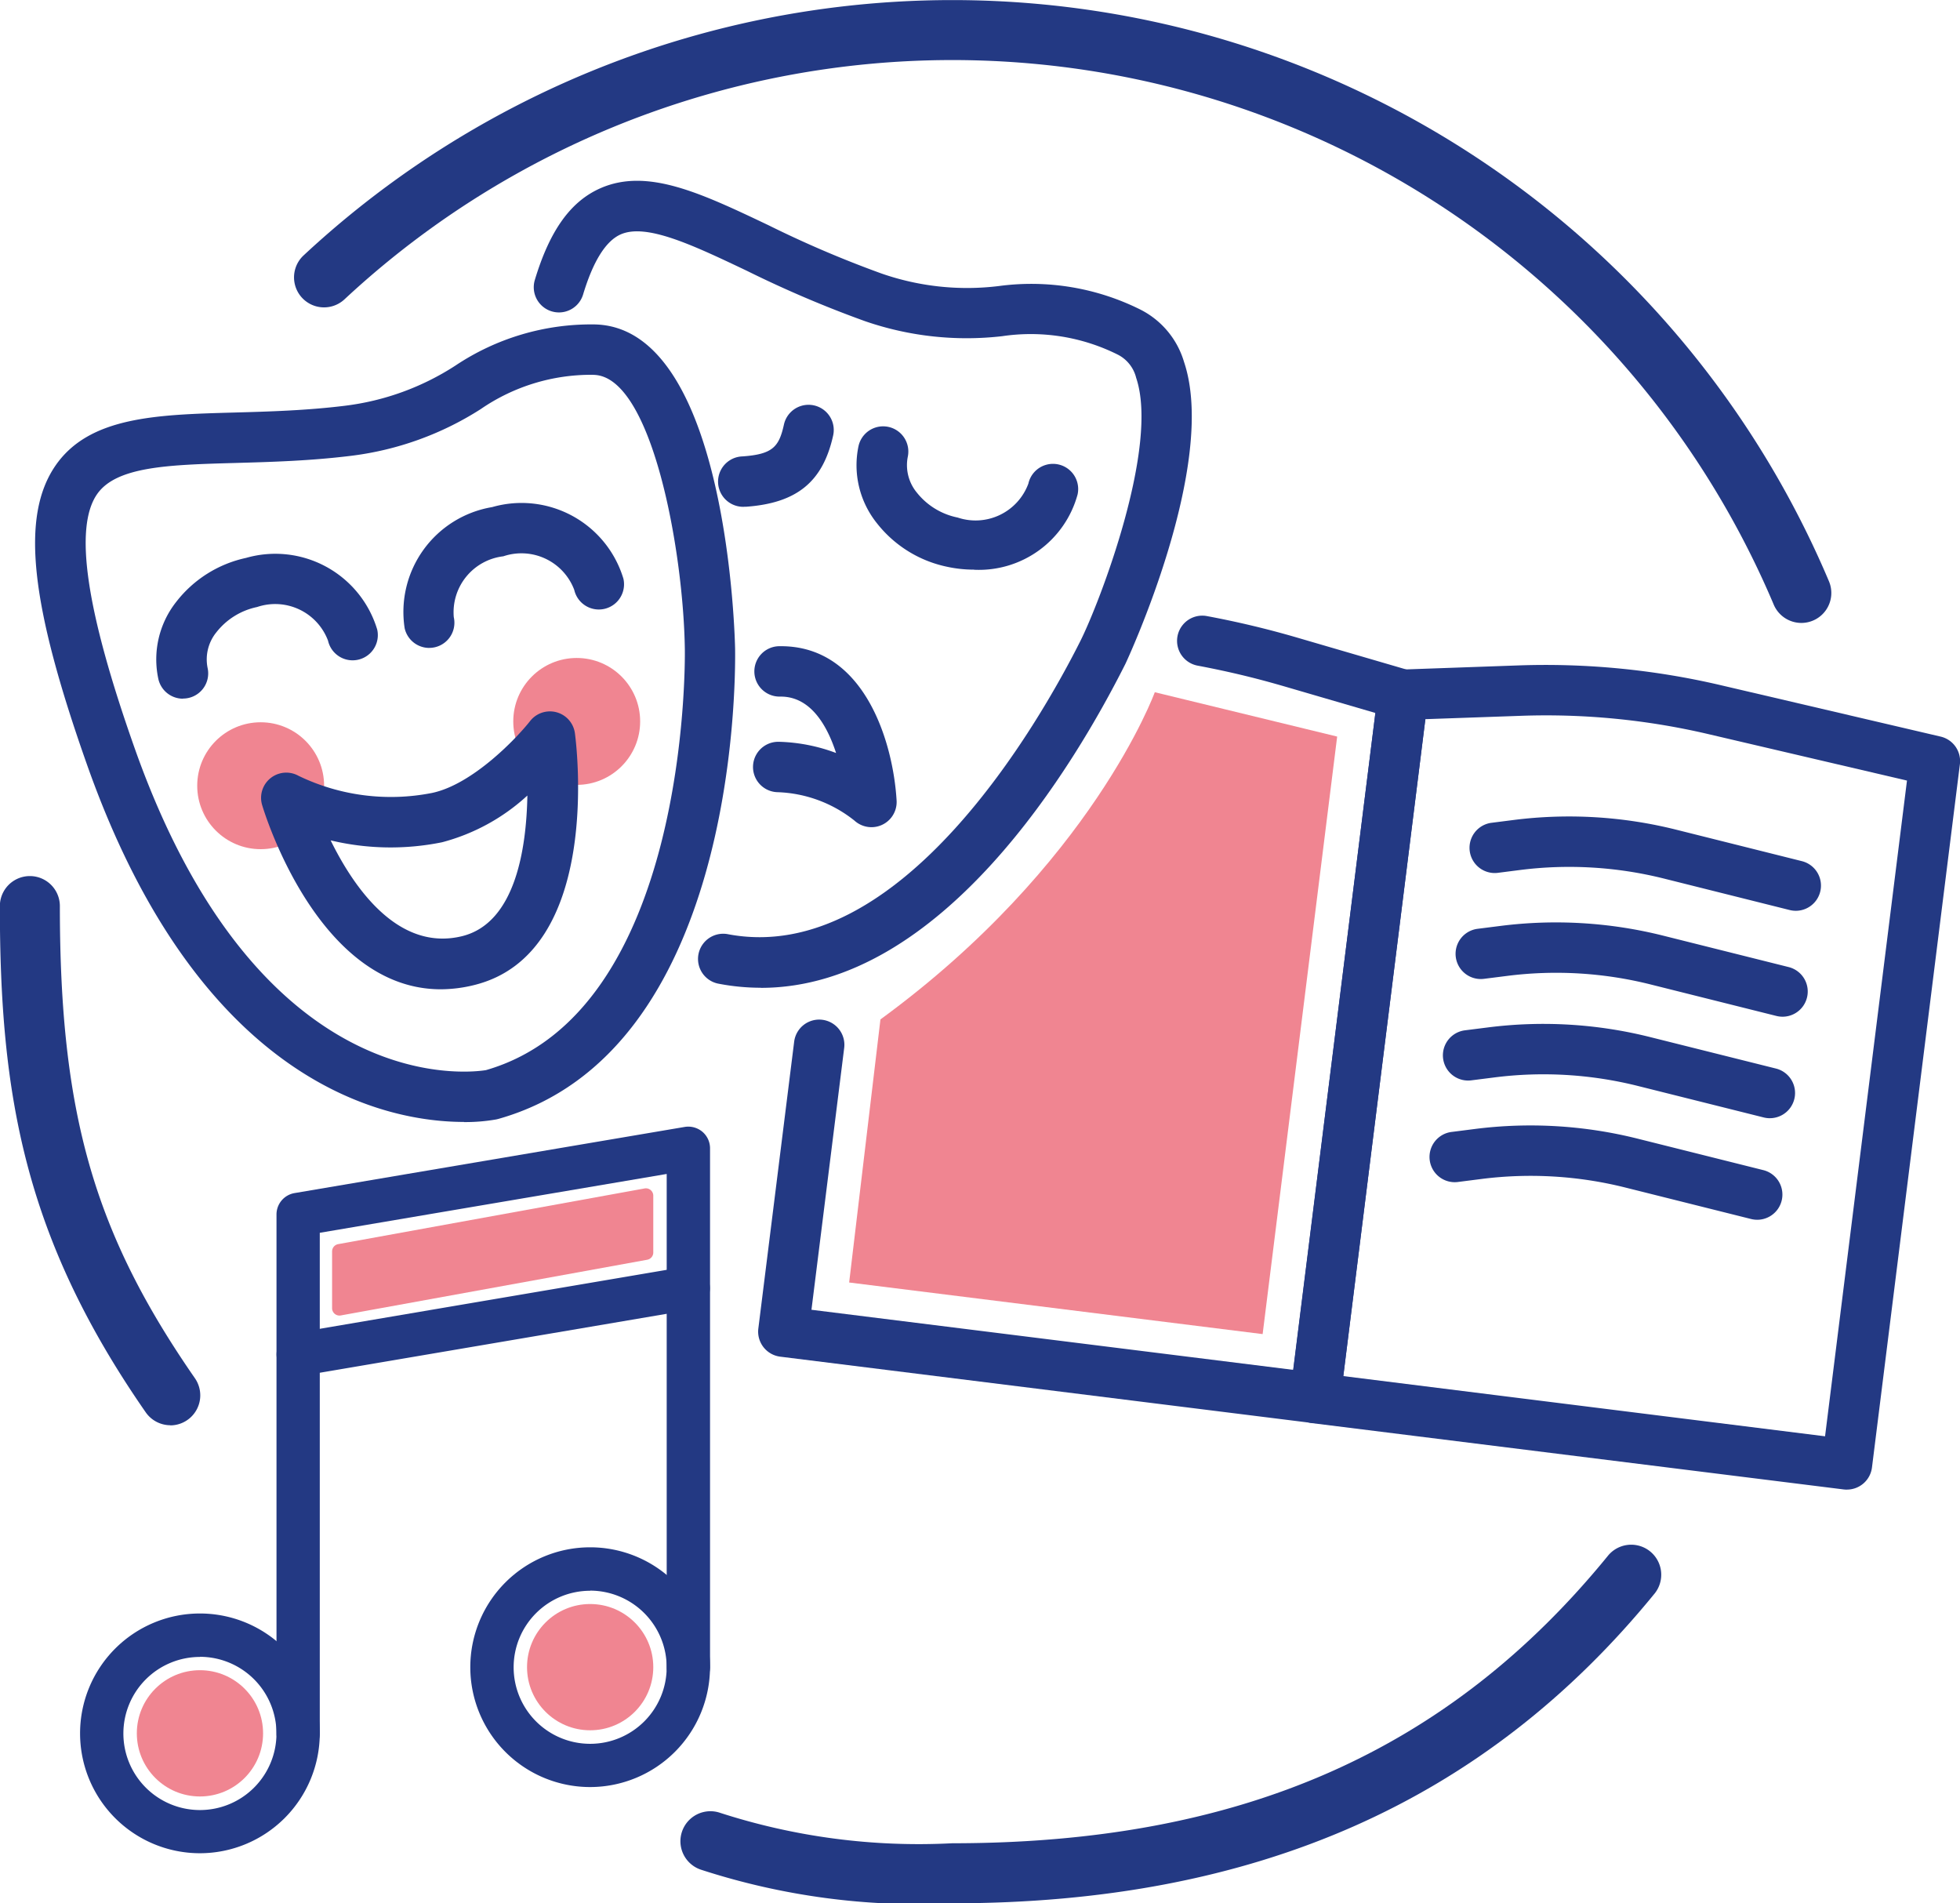
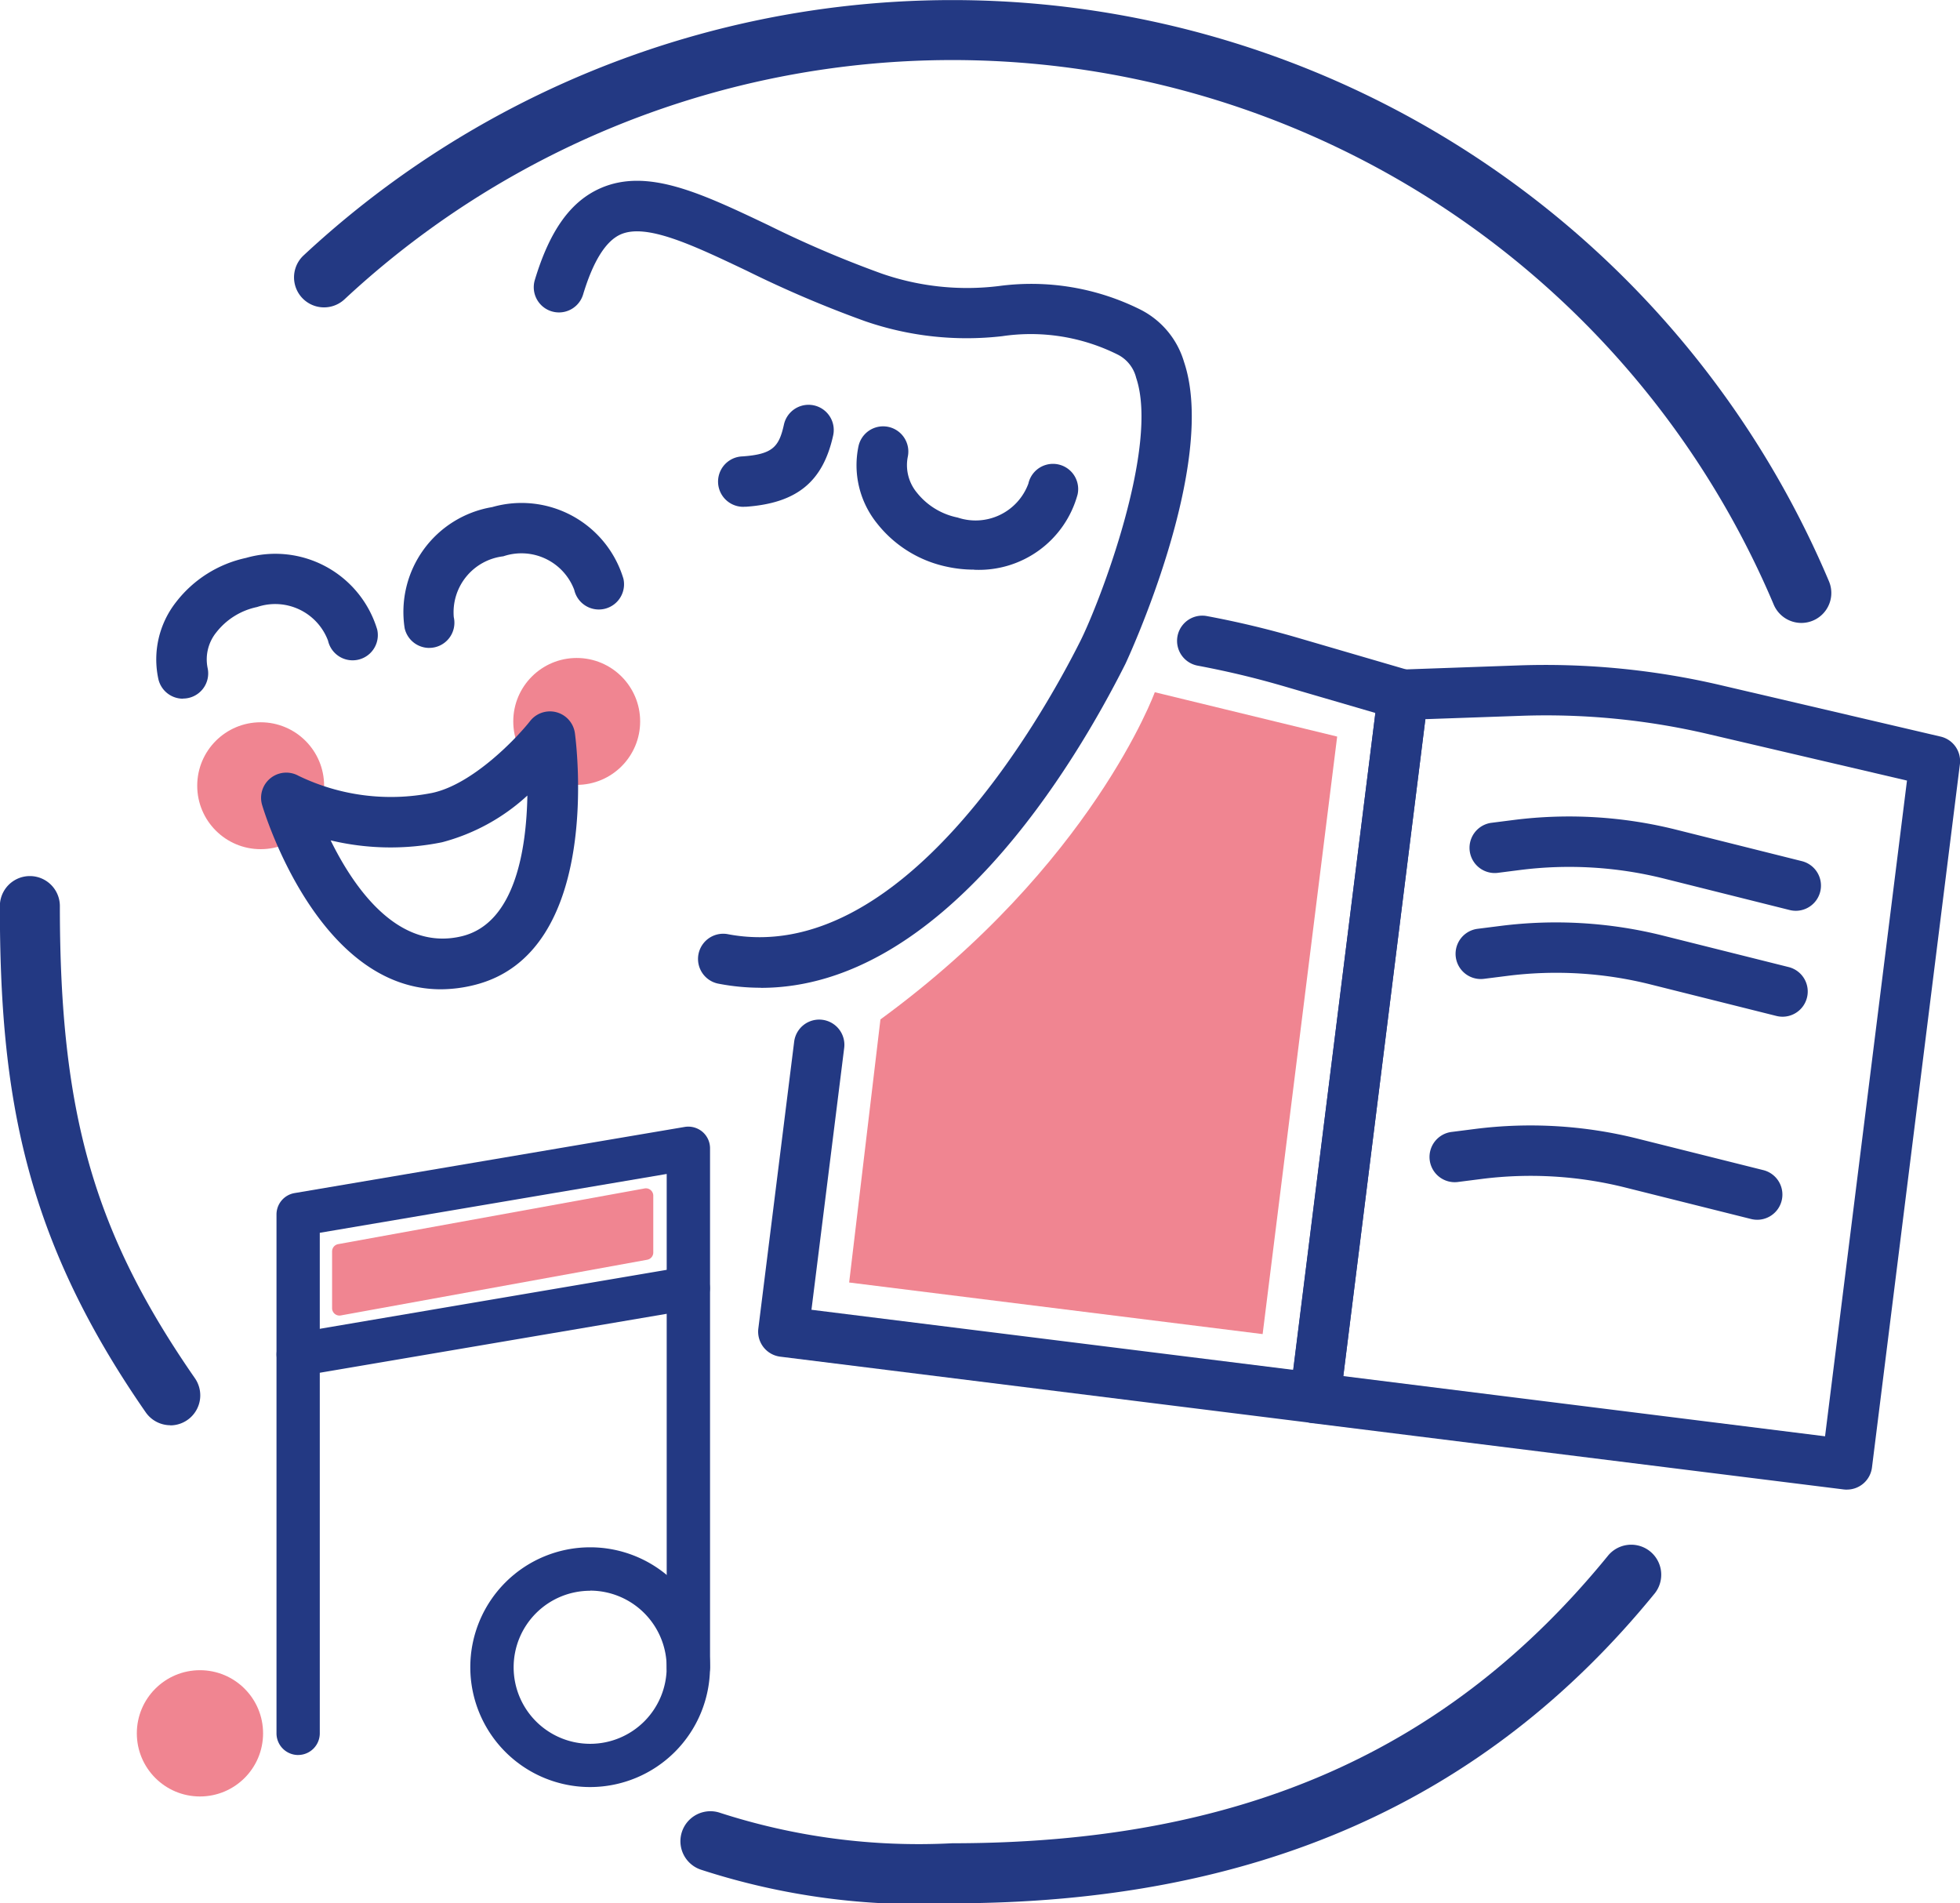
<svg xmlns="http://www.w3.org/2000/svg" width="73.899" height="71.754" viewBox="0 0 73.899 71.754">
  <g transform="translate(-19.743 -20.816)">
-     <path d="M27.282,90.681A4.519,4.519,0,1,1,31.8,86.162a4.524,4.524,0,0,1-4.519,4.519Zm0-7.4a2.886,2.886,0,1,0,2.885,2.886A2.889,2.889,0,0,0,27.282,83.276Z" fill="#233983" />
    <path d="M41.994,88.186a4.519,4.519,0,1,1,4.519-4.519A4.525,4.525,0,0,1,41.994,88.186Zm0-7.4a2.885,2.885,0,1,0,2.885,2.885A2.89,2.89,0,0,0,41.994,80.781Z" fill="#233983" />
    <path d="M30.985,86.978a.817.817,0,0,1-.817-.817V66.6a.818.818,0,0,1,.68-.806L45.56,63.3a.826.826,0,0,1,.664.181.817.817,0,0,1,.29.624V83.665a.817.817,0,1,1-1.634,0V65.073L31.8,67.291V86.16a.817.817,0,0,1-.817.817Z" fill="#233983" />
    <path d="M30.983,72.694a.817.817,0,0,1-.135-1.622l14.712-2.5a.817.817,0,0,1,.273,1.611l-14.712,2.5A.8.8,0,0,1,30.983,72.694Z" fill="#233983" />
-     <circle cx="2.38" cy="2.38" r="2.38" transform="translate(39.614 81.286)" fill="#f08591" />
    <circle cx="2.38" cy="2.38" r="2.38" transform="translate(24.902 83.781)" fill="#f08591" />
    <path d="M44.146,68.307l-11.555,2.1a.278.278,0,0,1-.327-.273V67.992a.278.278,0,0,1,.228-.273l11.555-2.1a.278.278,0,0,1,.327.273v2.146A.278.278,0,0,1,44.146,68.307Z" fill="#f08591" />
-     <path d="M37.239,63.112c-2.837,0-9.915-1.3-14.213-13.462-2.157-6.1-2.5-9.371-1.195-11.276,1.274-1.855,3.812-1.925,6.75-2.006,1.264-.035,2.7-.075,4.163-.255a9.847,9.847,0,0,0,4.178-1.52A9.2,9.2,0,0,1,42.1,33.046c5.137,0,5.357,12.109,5.359,12.232.021,1.55-.048,15.223-8.93,17.721l-.075.018a6.721,6.721,0,0,1-1.219.1Zm1.037-1.027ZM42.1,34.946a7.332,7.332,0,0,0-4.232,1.293A11.723,11.723,0,0,1,32.978,38c-1.556.192-3.038.232-4.344.269-2.52.07-4.509.125-5.235,1.183-.871,1.268-.407,4.4,1.42,9.567,4.671,13.214,12.568,12.248,13.245,12.14,7.6-2.188,7.507-15.295,7.5-15.853-.049-3.718-1.248-10.358-3.459-10.358Z" fill="#233983" />
    <path d="M48.429,58.053a8.387,8.387,0,0,1-1.627-.159.95.95,0,0,1,.364-1.864c6.549,1.268,11.84-8.125,13.305-11.037.721-1.433,2.991-7.319,2.11-9.931a1.337,1.337,0,0,0-.684-.872,7.333,7.333,0,0,0-4.369-.7,11.733,11.733,0,0,1-5.17-.566,42.6,42.6,0,0,1-4.457-1.9c-2.033-.967-3.786-1.8-4.757-1.371-.562.249-1.038,1.012-1.416,2.265a.95.95,0,0,1-1.82-.548c.56-1.859,1.344-2.957,2.467-3.455,1.769-.782,3.787.177,6.343,1.392a40.962,40.962,0,0,0,4.26,1.82A9.818,9.818,0,0,0,57.4,31.6a9.209,9.209,0,0,1,5.334.884,3.235,3.235,0,0,1,1.65,1.973c1.307,3.874-2.176,11.32-2.212,11.392-1.923,3.822-6.922,12.208-13.741,12.208Z" fill="#233983" />
    <path d="M26.64,47.156a.951.951,0,0,1-.926-.74,3.5,3.5,0,0,1,.672-2.908,4.537,4.537,0,0,1,2.632-1.659,4.011,4.011,0,0,1,4.947,2.7.95.95,0,0,1-1.854.42A2.128,2.128,0,0,0,29.437,43.7a2.629,2.629,0,0,0-1.533.949,1.622,1.622,0,0,0-.335,1.342.949.949,0,0,1-.928,1.16Z" fill="#233983" />
    <path d="M35.925,45.242A.951.951,0,0,1,35,44.5a4.008,4.008,0,0,1,3.3-4.567,4.011,4.011,0,0,1,4.948,2.7.95.95,0,0,1-1.854.42,2.128,2.128,0,0,0-2.674-1.265,2.125,2.125,0,0,0-1.868,2.293.949.949,0,0,1-.928,1.16Z" fill="#233983" />
    <path d="M56.463,42.291a4.777,4.777,0,0,1-1.027-.112A4.536,4.536,0,0,1,52.8,40.534a3.494,3.494,0,0,1-.688-2.9.95.95,0,0,1,1.856.41,1.626,1.626,0,0,0,.343,1.342,2.627,2.627,0,0,0,1.539.941,2.122,2.122,0,0,0,2.666-1.278.95.95,0,1,1,1.856.408,3.856,3.856,0,0,1-3.9,2.838Z" fill="#233983" />
    <path d="M47.8,39.922a.95.95,0,0,1-.066-1.9c1.139-.08,1.38-.356,1.566-1.2a.95.95,0,1,1,1.856.41c-.386,1.748-1.369,2.551-3.288,2.688l-.068,0Z" fill="#233983" />
-     <path d="M52.6,52a.956.956,0,0,1-.642-.249,4.908,4.908,0,0,0-2.885-1.07.95.95,0,0,1,.023-1.9h.025a6.6,6.6,0,0,1,2.145.422c-.339-1.044-.962-2.126-2.084-2.126h-.04a.95.95,0,0,1-.014-1.9h.061c3.167,0,4.231,3.648,4.359,5.817A.949.949,0,0,1,52.6,52Z" fill="#233983" />
    <circle cx="2.392" cy="2.392" r="2.392" transform="translate(27.179 48.045)" fill="#f08591" />
    <circle cx="2.392" cy="2.392" r="2.392" transform="translate(39.095 45.621)" fill="#f08591" />
    <path d="M36.36,58.111c-4.613,0-6.643-6.641-6.734-6.947A.95.95,0,0,1,31,50.064a8,8,0,0,0,5.023.647c1.533-.316,3.2-2.067,3.709-2.715a.95.95,0,0,1,1.687.46c.046.338,1.07,8.284-3.788,9.493a5.279,5.279,0,0,1-1.271.162ZM32.211,52.5c.891,1.814,2.559,4.2,4.961,3.607,2-.5,2.418-3.289,2.455-5.3a7.6,7.6,0,0,1-3.219,1.762,9.734,9.734,0,0,1-4.2-.072Z" fill="#233983" />
    <path d="M69.33,74.468a.933.933,0,0,1-.118-.007l-20.051-2.5a.951.951,0,0,1-.826-1.061l1.351-10.814a.95.95,0,0,1,1.886.236l-1.234,9.871L68.5,72.458l3.1-24.764L68.15,46.687c-.577-.166-1.654-.475-3.253-.777a.95.95,0,1,1,.352-1.868,35.066,35.066,0,0,1,3.428.819l4.23,1.235a.951.951,0,0,1,.677,1.03L70.272,73.637a.95.95,0,0,1-.942.833Z" fill="#233983" />
    <path d="M89.38,76.974a1.165,1.165,0,0,1-.118-.007l-20.05-2.5a.949.949,0,0,1-.825-1.061L71.7,46.89a.952.952,0,0,1,.909-.833l4.4-.156a28.992,28.992,0,0,1,7.592.741l8.311,1.943a.949.949,0,0,1,.726,1.043L90.323,76.139a.951.951,0,0,1-.943.833ZM70.39,72.693l18.164,2.27,3.089-24.72-7.478-1.749a26.826,26.826,0,0,0-7.091-.692l-3.589.126L70.391,72.692Z" fill="#233983" />
    <path d="M87.455,55.152a.975.975,0,0,1-.232-.028l-4.735-1.185a14.719,14.719,0,0,0-5.44-.324l-.855.109a.951.951,0,0,1-.24-1.886l.855-.109a16.613,16.613,0,0,1,6.14.367l4.735,1.185a.95.95,0,0,1-.23,1.871Z" fill="#233983" />
    <path d="M86.955,59.145a.975.975,0,0,1-.232-.028l-4.734-1.185a14.631,14.631,0,0,0-5.441-.323l-.855.108a.95.95,0,0,1-.238-1.886l.855-.108a16.622,16.622,0,0,1,6.14.366l4.734,1.185a.95.95,0,0,1-.23,1.871Z" fill="#233983" />
-     <path d="M86.477,62.972a.975.975,0,0,1-.232-.028l-4.734-1.185a14.642,14.642,0,0,0-5.441-.323l-.855.108a.95.95,0,0,1-.238-1.886l.855-.108a16.558,16.558,0,0,1,6.14.366L86.706,61.1a.95.95,0,0,1-.23,1.871Z" fill="#233983" />
    <path d="M86,66.8a.975.975,0,0,1-.232-.028l-4.735-1.185a14.7,14.7,0,0,0-5.44-.324l-.854.109a.951.951,0,1,1-.24-1.886l.855-.109a16.616,16.616,0,0,1,6.14.367l4.735,1.185A.95.95,0,0,1,86,66.8Z" fill="#233983" />
    <path d="M52.939,59.247c7.98-5.831,10.344-12.335,10.344-12.335l6.876,1.672L67.349,71.11l-15.59-1.945,1.18-9.919Z" fill="#f08591" />
    <path d="M26.169,74.546a1.133,1.133,0,0,1-.931-.486c-4.6-6.624-5.5-12.014-5.5-19.086a1.131,1.131,0,1,1,2.262,0c0,7.819,1.285,12.309,5.092,17.8a1.132,1.132,0,0,1-.929,1.777Z" fill="#233983" />
    <path d="M55.645,92.57A26.474,26.474,0,0,1,46.167,91.3a1.131,1.131,0,0,1,.693-2.153,24.329,24.329,0,0,0,8.785,1.158c10.848,0,18.71-3.451,24.742-10.861a1.132,1.132,0,0,1,1.755,1.429c-6.407,7.869-15.075,11.695-26.5,11.695Z" fill="#233983" />
    <path d="M87.662,44.3a1.133,1.133,0,0,1-1.043-.69A33.624,33.624,0,0,0,32.732,32.1a1.131,1.131,0,0,1-1.543-1.655A35.887,35.887,0,0,1,88.7,42.727,1.13,1.13,0,0,1,87.662,44.3Z" fill="#233983" />
  </g>
</svg>